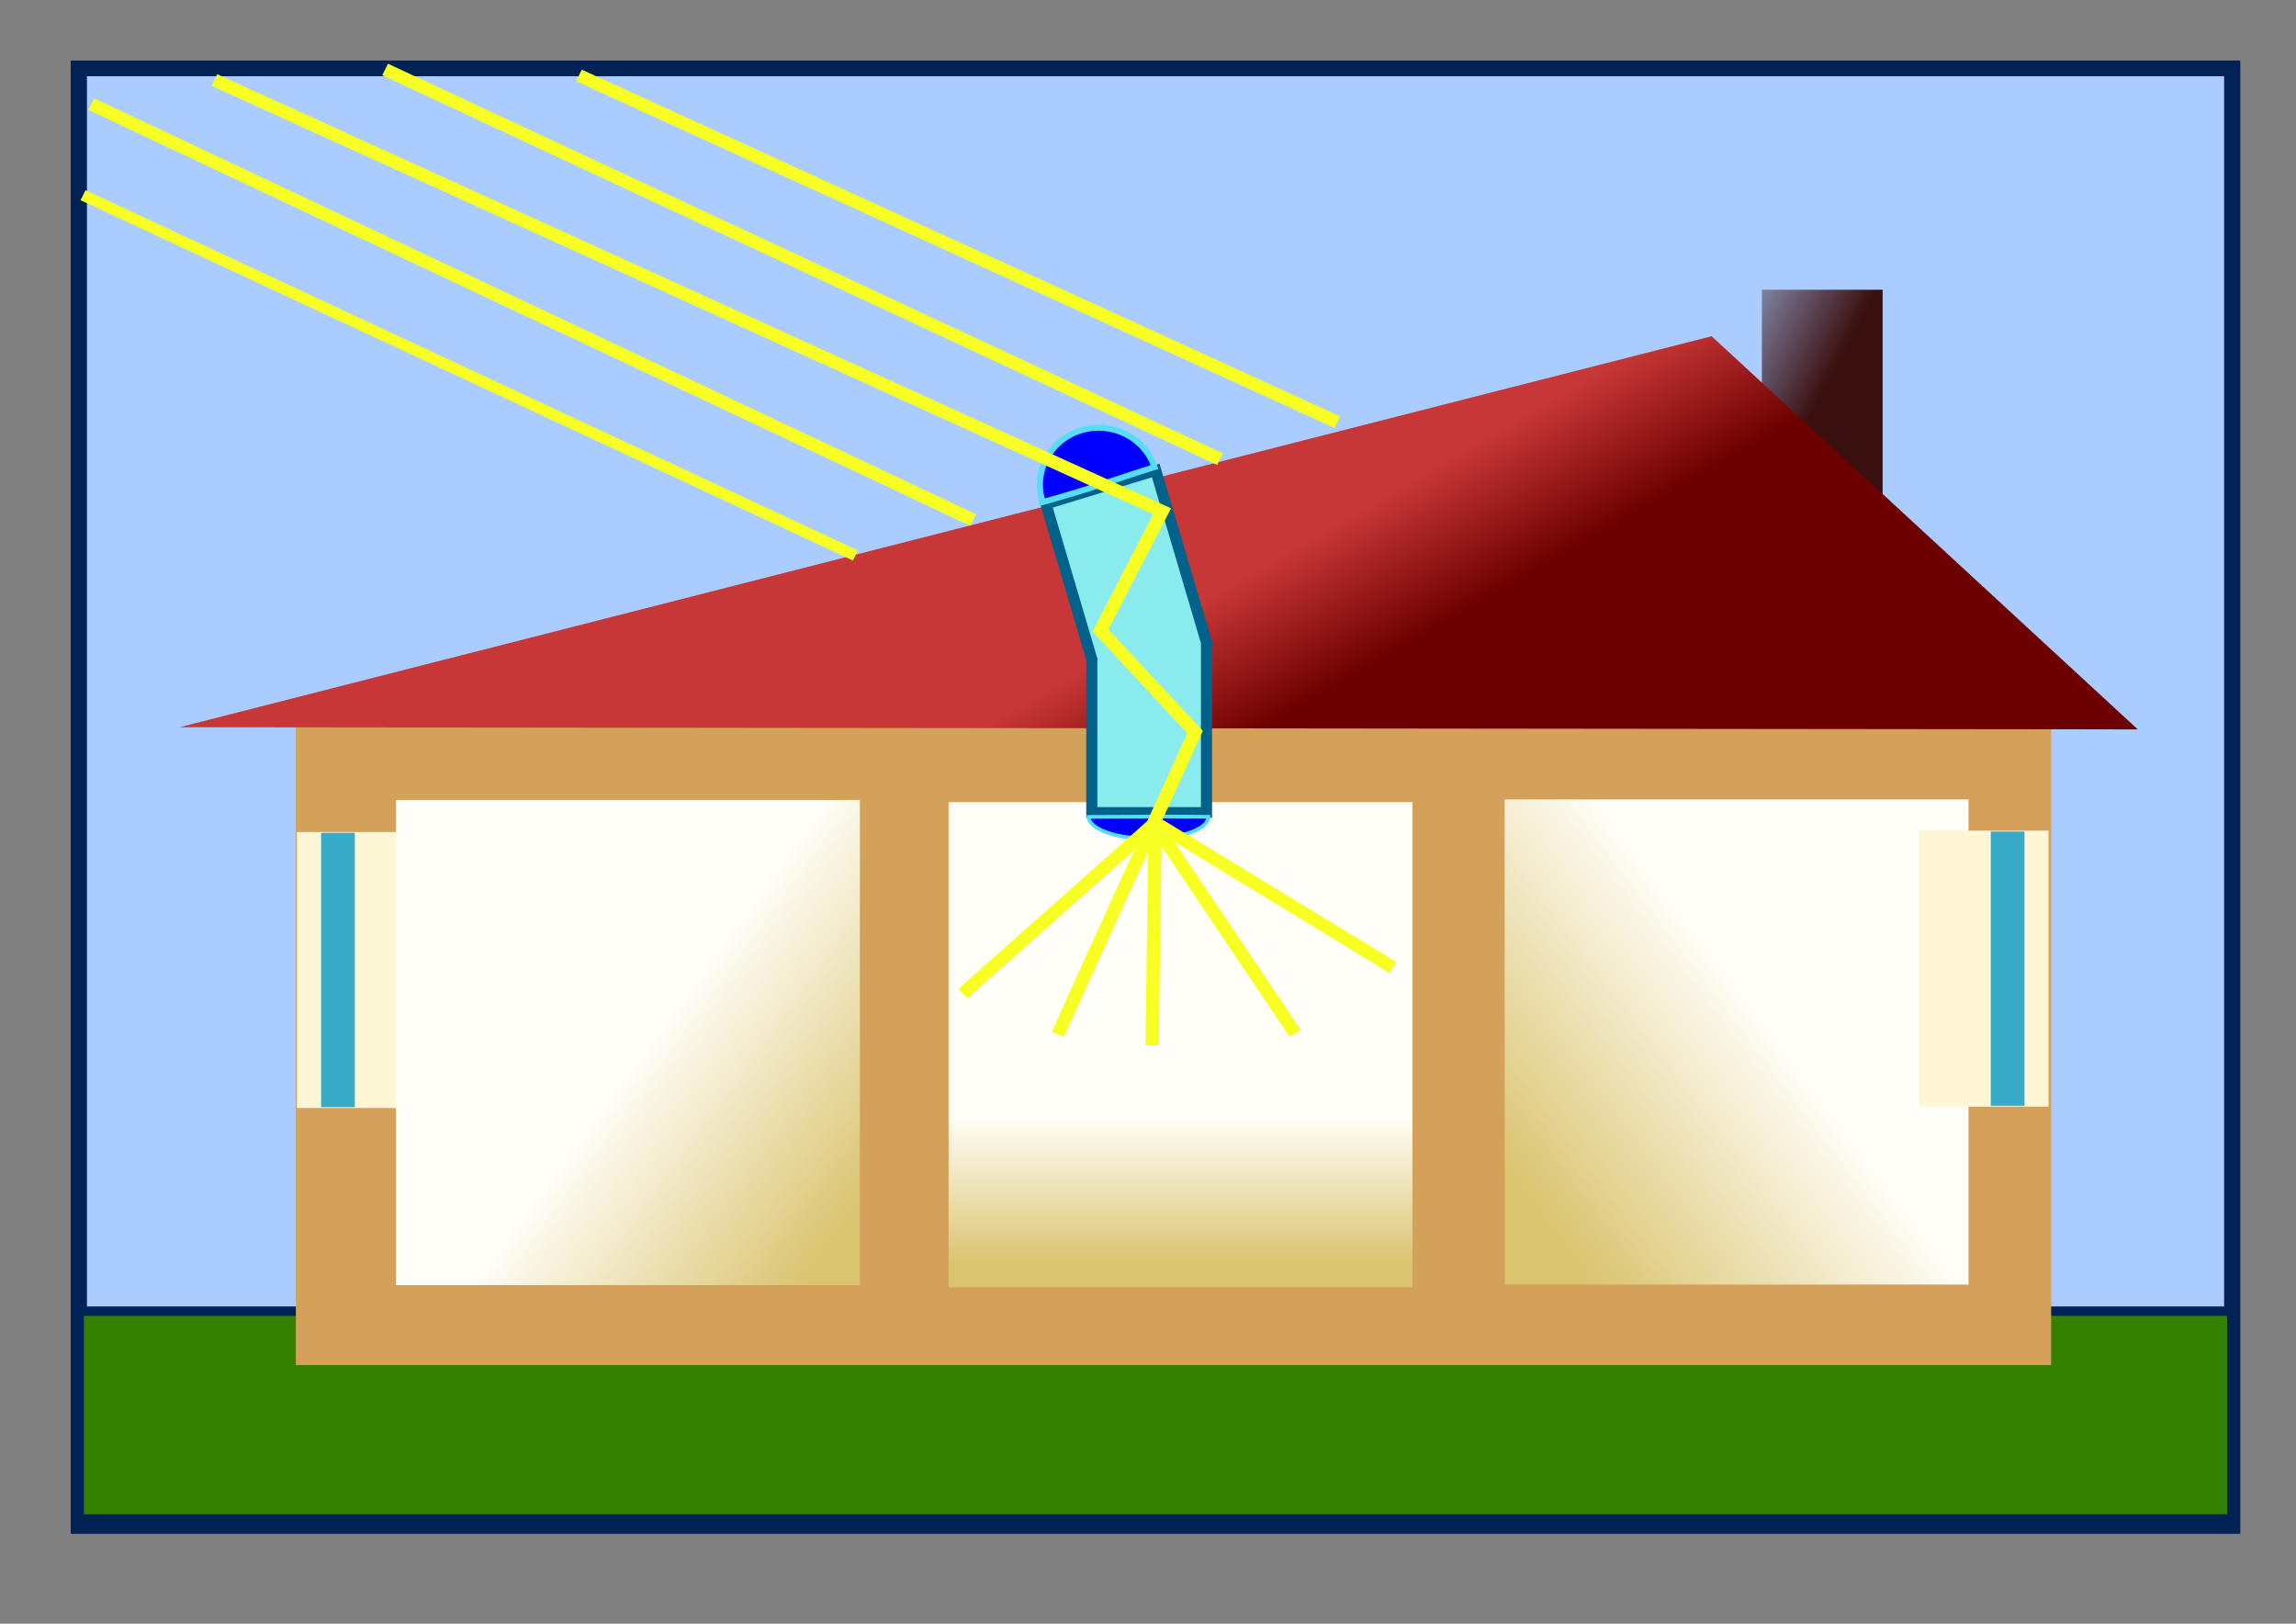
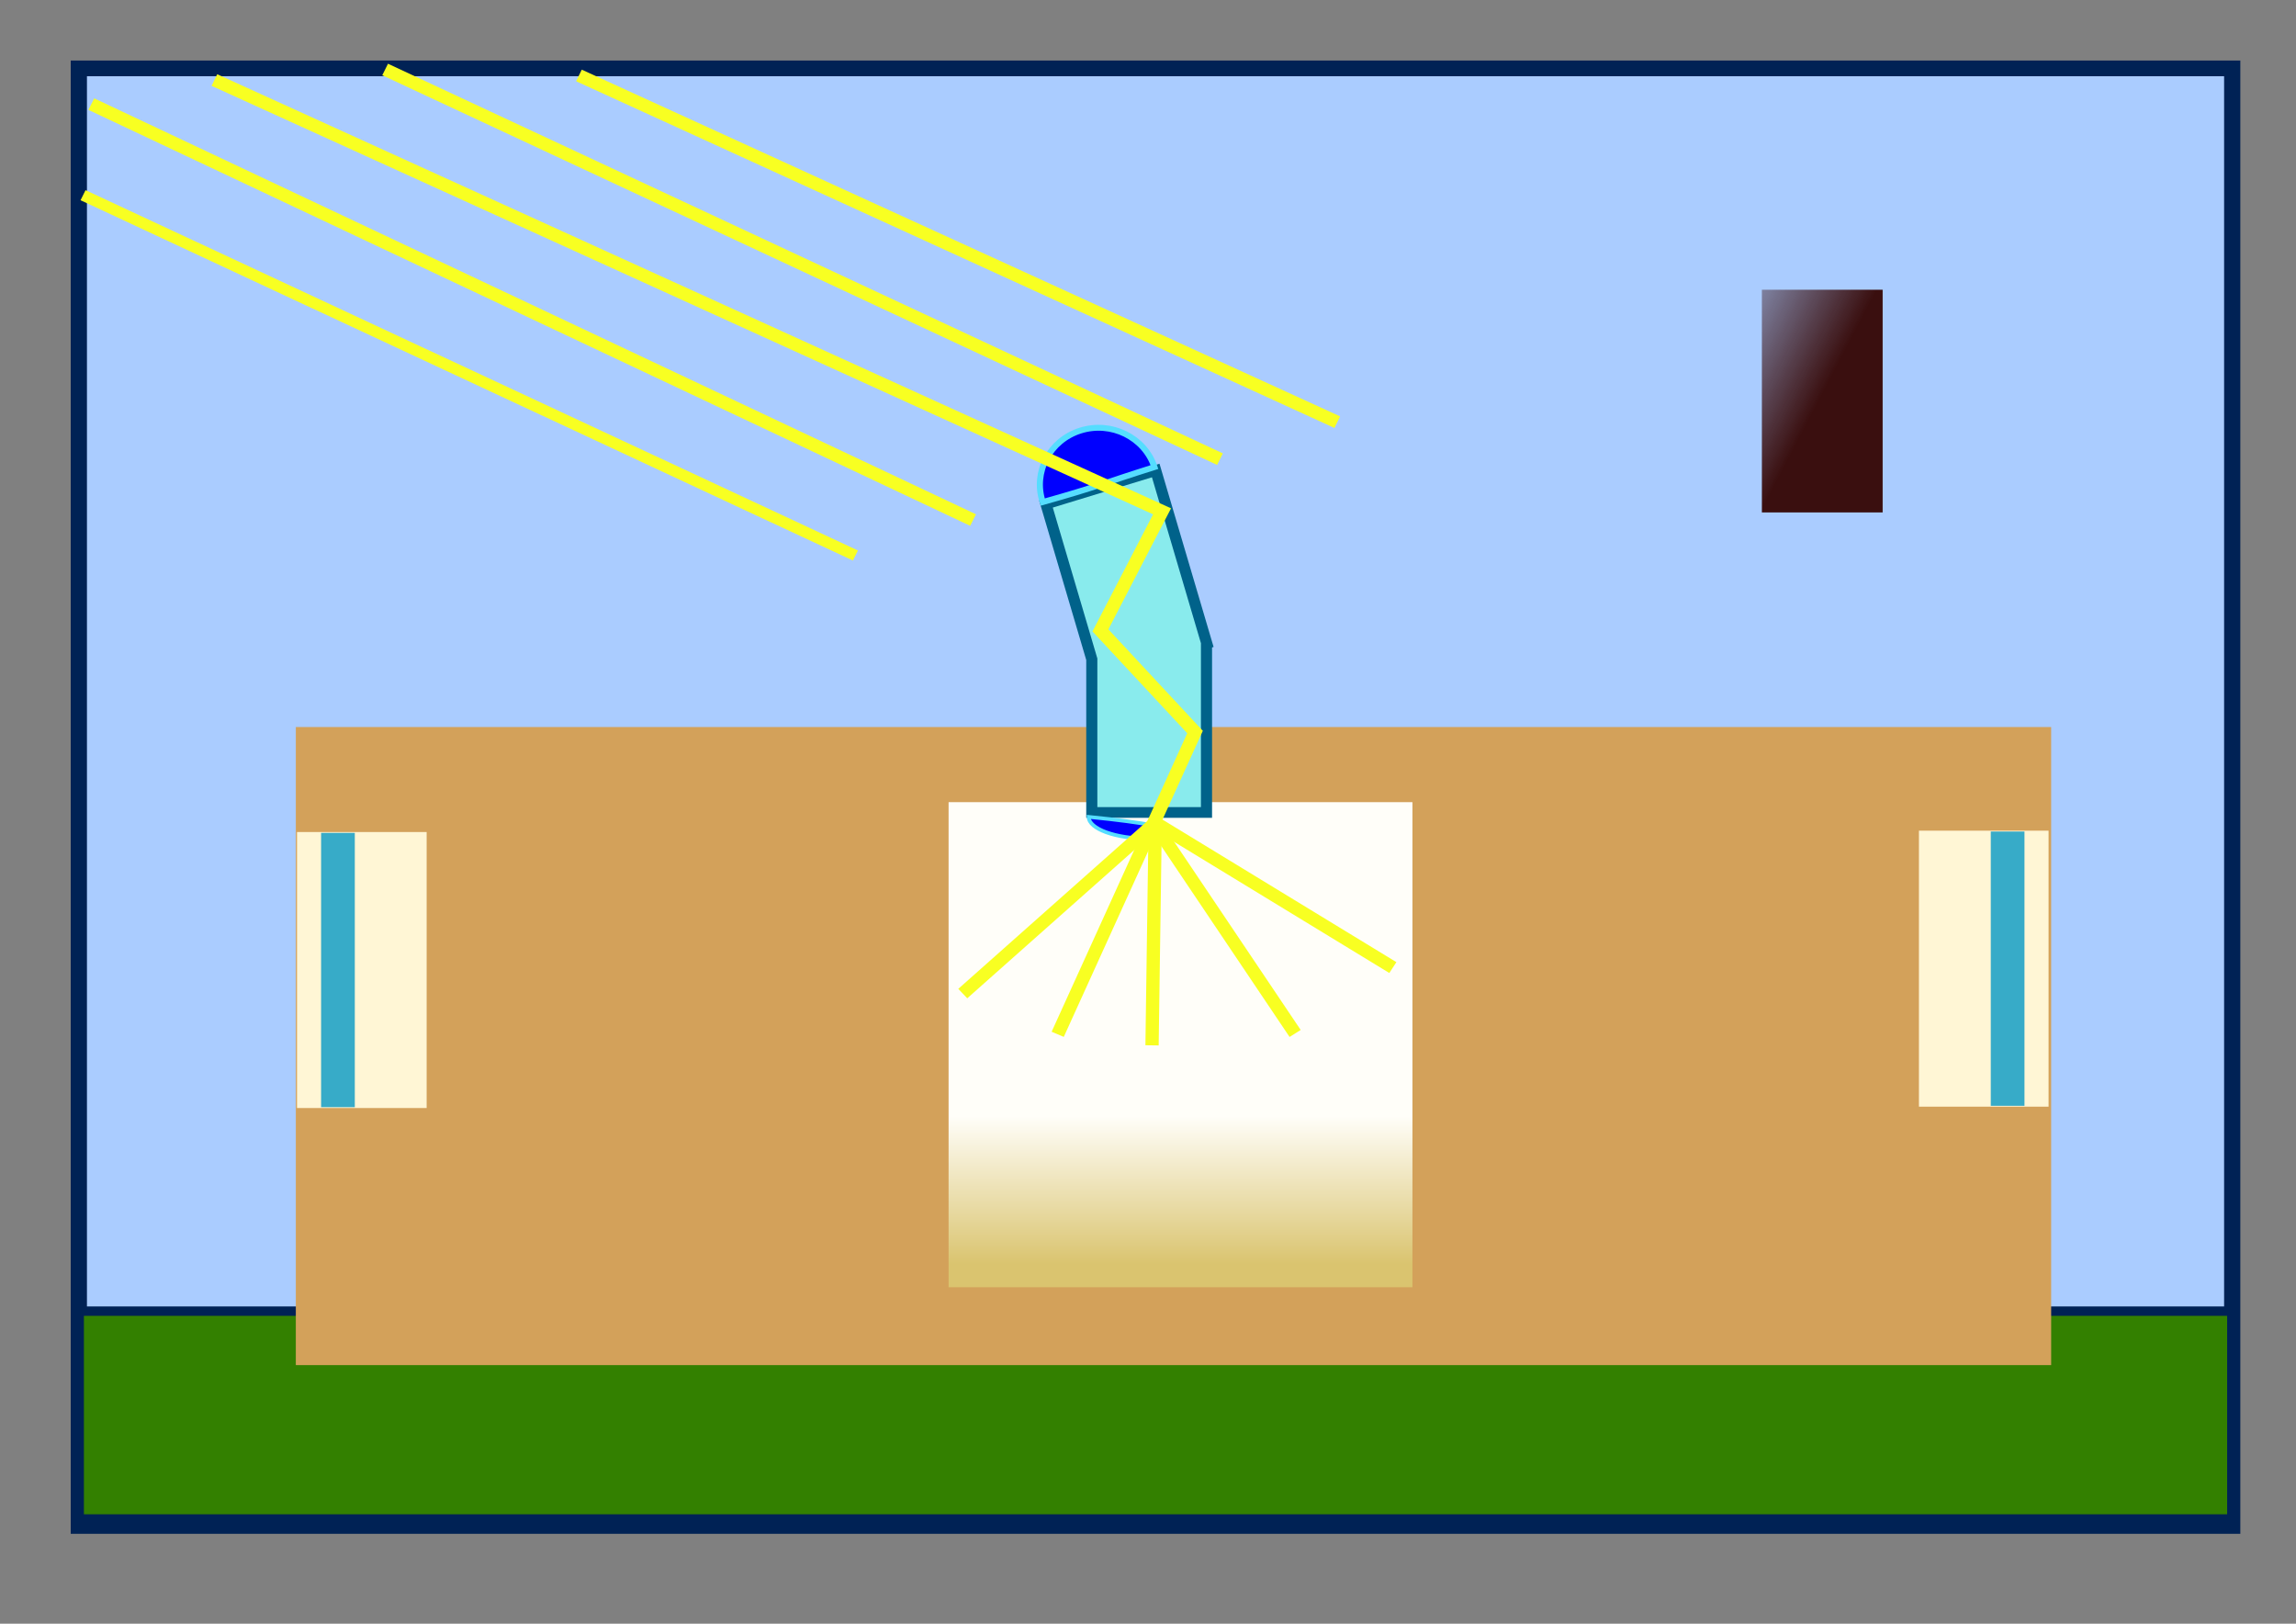
<svg xmlns="http://www.w3.org/2000/svg" xmlns:ns1="http://sodipodi.sourceforge.net/DTD/sodipodi-0.dtd" xmlns:ns2="http://www.inkscape.org/namespaces/inkscape" xmlns:xlink="http://www.w3.org/1999/xlink" width="1052.362" height="744.094" id="svg2" ns1:version="0.32" ns2:version="0.45" version="1.0" ns1:modified="true">
  <rect width="100%" height="100%" fill="#808080" stroke="none" />
  <defs id="defs4">
    <linearGradient ns2:collect="always" id="linearGradient10015">
      <stop style="stop-color:#3a0f0f;stop-opacity:1;" offset="0" id="stop10017" />
      <stop style="stop-color:#3a0f0f;stop-opacity:0;" offset="1" id="stop10019" />
    </linearGradient>
    <linearGradient id="linearGradient8069">
      <stop style="stop-color:#c83737;stop-opacity:1;" offset="0" id="stop8071" />
      <stop style="stop-color:#6d0000;stop-opacity:1;" offset="1" id="stop8073" />
    </linearGradient>
    <linearGradient id="linearGradient8055">
      <stop style="stop-color:#fffef9;stop-opacity:1;" offset="0" id="stop8057" />
      <stop id="stop8063" offset="1" style="stop-color:#dac46f;stop-opacity:1;" />
    </linearGradient>
    <linearGradient ns2:collect="always" xlink:href="#linearGradient10015" id="linearGradient10049" gradientUnits="userSpaceOnUse" x1="844.604" y1="146.921" x2="780.92" y2="114.704" />
    <linearGradient ns2:collect="always" xlink:href="#linearGradient8055" id="linearGradient10051" gradientUnits="userSpaceOnUse" x1="319.238" y1="473.124" x2="414.637" y2="540.452" />
    <linearGradient ns2:collect="always" xlink:href="#linearGradient8069" id="linearGradient10053" gradientUnits="userSpaceOnUse" x1="656.682" y1="202.253" x2="688.003" y2="254.753" />
    <linearGradient ns2:collect="always" xlink:href="#linearGradient8055" id="linearGradient10055" gradientUnits="userSpaceOnUse" x1="566.452" y1="476.009" x2="566.452" y2="540.78" />
    <linearGradient ns2:collect="always" xlink:href="#linearGradient8055" id="linearGradient10057" gradientUnits="userSpaceOnUse" x1="834.919" y1="460.354" x2="729.538" y2="537.482" />
  </defs>
  <ns1:namedview id="base" pagecolor="#ffffff" bordercolor="#666666" borderopacity="1.0" ns2:pageopacity="0.0" ns2:pageshadow="2" ns2:zoom="0.67867725" ns2:cx="526.18109" ns2:cy="372.04724" ns2:document-units="px" ns2:current-layer="g10023" width="1052.362px" height="744.094px" ns2:window-width="1093" ns2:window-height="701" ns2:window-x="88" ns2:window-y="116" />
  <g ns2:label="Ebene 1" ns2:groupmode="layer" id="layer1">
    <g id="g10023" transform="matrix(1.084,0,0,1.048,-72.95,12.569)">
      <rect y="17.909" x="100.629" height="637.368" width="910.512" id="rect7062" style="fill:#aaccff;fill-opacity:1;stroke:#002255;stroke-width:6.86;stroke-miterlimit:4;stroke-dasharray:none;stroke-opacity:1" />
      <rect y="561.342" x="100.726" height="90.885" width="910.317" id="rect7064" style="fill:#338000;fill-opacity:1;stroke:#002255;stroke-width:4.102;stroke-miterlimit:4;stroke-dasharray:none;stroke-opacity:1" />
      <rect y="114.704" x="812.27" height="97.377" width="51.064" id="rect2197" style="fill:url(#linearGradient10049);fill-opacity:1;stroke:none;stroke-width:2;stroke-miterlimit:4.2;stroke-dasharray:none" />
      <rect y="305.922" x="192.38" height="279.017" width="742.206" id="rect2182" style="fill:#d3a15a;fill-opacity:1;stroke:none;stroke-width:2;stroke-miterlimit:4.2;stroke-dasharray:none" />
      <rect y="351.838" x="192.88" height="120.685" width="54.814" id="rect2188" style="fill:#fff6d5;stroke:none;stroke-width:2;stroke-miterlimit:4.2;stroke-dasharray:none" />
-       <rect y="337.829" x="234.745" height="212.125" width="196.13" id="rect2160" style="fill:url(#linearGradient10051);fill-opacity:1;stroke:none;stroke-width:2;stroke-miterlimit:4.2;stroke-dasharray:none" />
-       <path ns1:nodetypes="cccc" id="rect2162" d="M 143.193,306.013 L 791,135.029 L 971.201,306.954 L 143.193,306.013 z " style="fill:url(#linearGradient10053);fill-opacity:1;stroke:none;stroke-width:2;stroke-miterlimit:4.2" />
      <rect y="352.21" x="203.068" height="119.94" width="14.25" id="rect2176" style="fill:#37abc8;stroke:none;stroke-width:2;stroke-miterlimit:4.2;stroke-dasharray:none" />
      <rect y="338.775" x="468.387" height="212.125" width="196.13" id="rect2184" style="fill:url(#linearGradient10055);stroke:none;stroke-width:2;stroke-miterlimit:4.2;stroke-dasharray:none" />
      <path id="rect3170" d="M 555.969,193.75 L 509.562,208.406 L 528.938,276.281 L 528.938,343.281 L 577.438,343.281 L 577.438,269.562 L 577.594,269.5 L 555.969,193.75 z " style="fill:#89ebed;fill-opacity:1;stroke:#00628a;stroke-width:4.7;stroke-miterlimit:4.2;stroke-dasharray:none;stroke-opacity:1" />
-       <rect y="337.587" x="703.517" height="212.125" width="196.13" id="rect2186" style="fill:url(#linearGradient10057);stroke:none;stroke-width:2;stroke-miterlimit:4.2;stroke-dasharray:none" />
      <rect transform="scale(-1,-1)" y="-471.929" x="-933.492" height="120.685" width="54.814" id="rect2190" style="fill:#fff6d5;stroke:none;stroke-width:2;stroke-miterlimit:4.2;stroke-dasharray:none" />
      <rect transform="scale(-1,-1)" y="-471.556" x="-923.304" height="119.94" width="14.25" id="rect2192" style="fill:#37abc8;stroke:none;stroke-width:2;stroke-miterlimit:4.2;stroke-dasharray:none" />
      <path ns1:nodetypes="ccsc" id="path4146" d="M 555.438,192.24 C 532.572,199.707 531.839,200.677 508.202,207.553 C 503.976,194.516 511.126,180.505 524.163,176.279 C 537.2,172.052 551.211,179.203 555.438,192.24 z " style="fill:#0000ff;fill-opacity:1;stroke:#55ddff;stroke-width:2.576;stroke-miterlimit:4.2;stroke-opacity:1" />
-       <path ns1:nodetypes="ccsc" id="path6087" d="M 527.616,345.215 C 552.137,345.176 553.151,344.907 578.236,345.175 C 578.265,350.441 566.95,354.723 552.979,354.734 C 539.008,354.746 527.646,350.481 527.616,345.215 z " style="fill:#0000ff;fill-opacity:1;stroke:#55ddff;stroke-width:1.612;stroke-miterlimit:4.2;stroke-opacity:1" />
+       <path ns1:nodetypes="ccsc" id="path6087" d="M 527.616,345.215 C 578.265,350.441 566.95,354.723 552.979,354.734 C 539.008,354.746 527.646,350.481 527.616,345.215 z " style="fill:#0000ff;fill-opacity:1;stroke:#55ddff;stroke-width:1.612;stroke-miterlimit:4.2;stroke-opacity:1" />
      <path ns1:nodetypes="ccccc" id="path6091" d="M 157.949,23.009 L 558.652,211.599 L 532.593,263.662 L 572.592,308.109 L 514.524,440.294" style="fill:none;fill-rule:evenodd;stroke:#f8ff22;stroke-width:5.607;stroke-linecap:butt;stroke-linejoin:miter;stroke-miterlimit:4;stroke-dasharray:none;stroke-opacity:1" />
      <path ns1:nodetypes="cc" id="path7066" d="M 554.801,348.631 L 474.384,422.476" style="fill:none;fill-rule:evenodd;stroke:#f8ff22;stroke-width:5.607;stroke-linecap:butt;stroke-linejoin:miter;stroke-miterlimit:4;stroke-dasharray:none;stroke-opacity:1" />
      <path ns1:nodetypes="cc" id="path7068" d="M 555.756,347.436 L 554.415,445.113" style="fill:none;fill-rule:evenodd;stroke:#f8ff22;stroke-width:5.607;stroke-linecap:butt;stroke-linejoin:miter;stroke-miterlimit:4;stroke-dasharray:none;stroke-opacity:1" />
      <path ns1:nodetypes="cc" id="path7072" d="M 554.652,347.206 L 614.913,439.916" style="fill:none;fill-rule:evenodd;stroke:#f8ff22;stroke-width:5.607;stroke-linecap:butt;stroke-linejoin:miter;stroke-miterlimit:4;stroke-dasharray:none;stroke-opacity:1" />
      <path ns1:nodetypes="cc" id="path7074" d="M 554.836,347.196 L 656.235,411.108" style="fill:none;fill-rule:evenodd;stroke:#f8ff22;stroke-width:5.607;stroke-linecap:butt;stroke-linejoin:miter;stroke-miterlimit:4;stroke-dasharray:none;stroke-opacity:1" />
      <path ns1:nodetypes="cc" id="path8045" d="M 105.902,33.532 L 478.744,215.417" style="fill:none;fill-rule:evenodd;stroke:#f8ff22;stroke-width:5.607;stroke-linecap:butt;stroke-linejoin:miter;stroke-miterlimit:4;stroke-dasharray:none;stroke-opacity:1" />
      <path ns1:nodetypes="cc" id="path8049" d="M 230.139,18.394 L 583.145,188.794" style="fill:none;fill-rule:evenodd;stroke:#f8ff22;stroke-width:5.607;stroke-linecap:butt;stroke-linejoin:miter;stroke-miterlimit:4;stroke-dasharray:none;stroke-opacity:1" />
      <path ns1:nodetypes="cc" id="path8051" d="M 102.408,73.365 L 428.993,230.916" style="fill:none;fill-rule:evenodd;stroke:#f8ff22;stroke-width:4.884;stroke-linecap:butt;stroke-linejoin:miter;stroke-miterlimit:4;stroke-dasharray:none;stroke-opacity:1" />
      <path ns1:nodetypes="cc" id="path8053" d="M 312.094,21.004 L 632.735,172.612" style="fill:none;fill-rule:evenodd;stroke:#f8ff22;stroke-width:5.607;stroke-linecap:butt;stroke-linejoin:miter;stroke-miterlimit:4;stroke-dasharray:none;stroke-opacity:1" />
    </g>
  </g>
</svg>